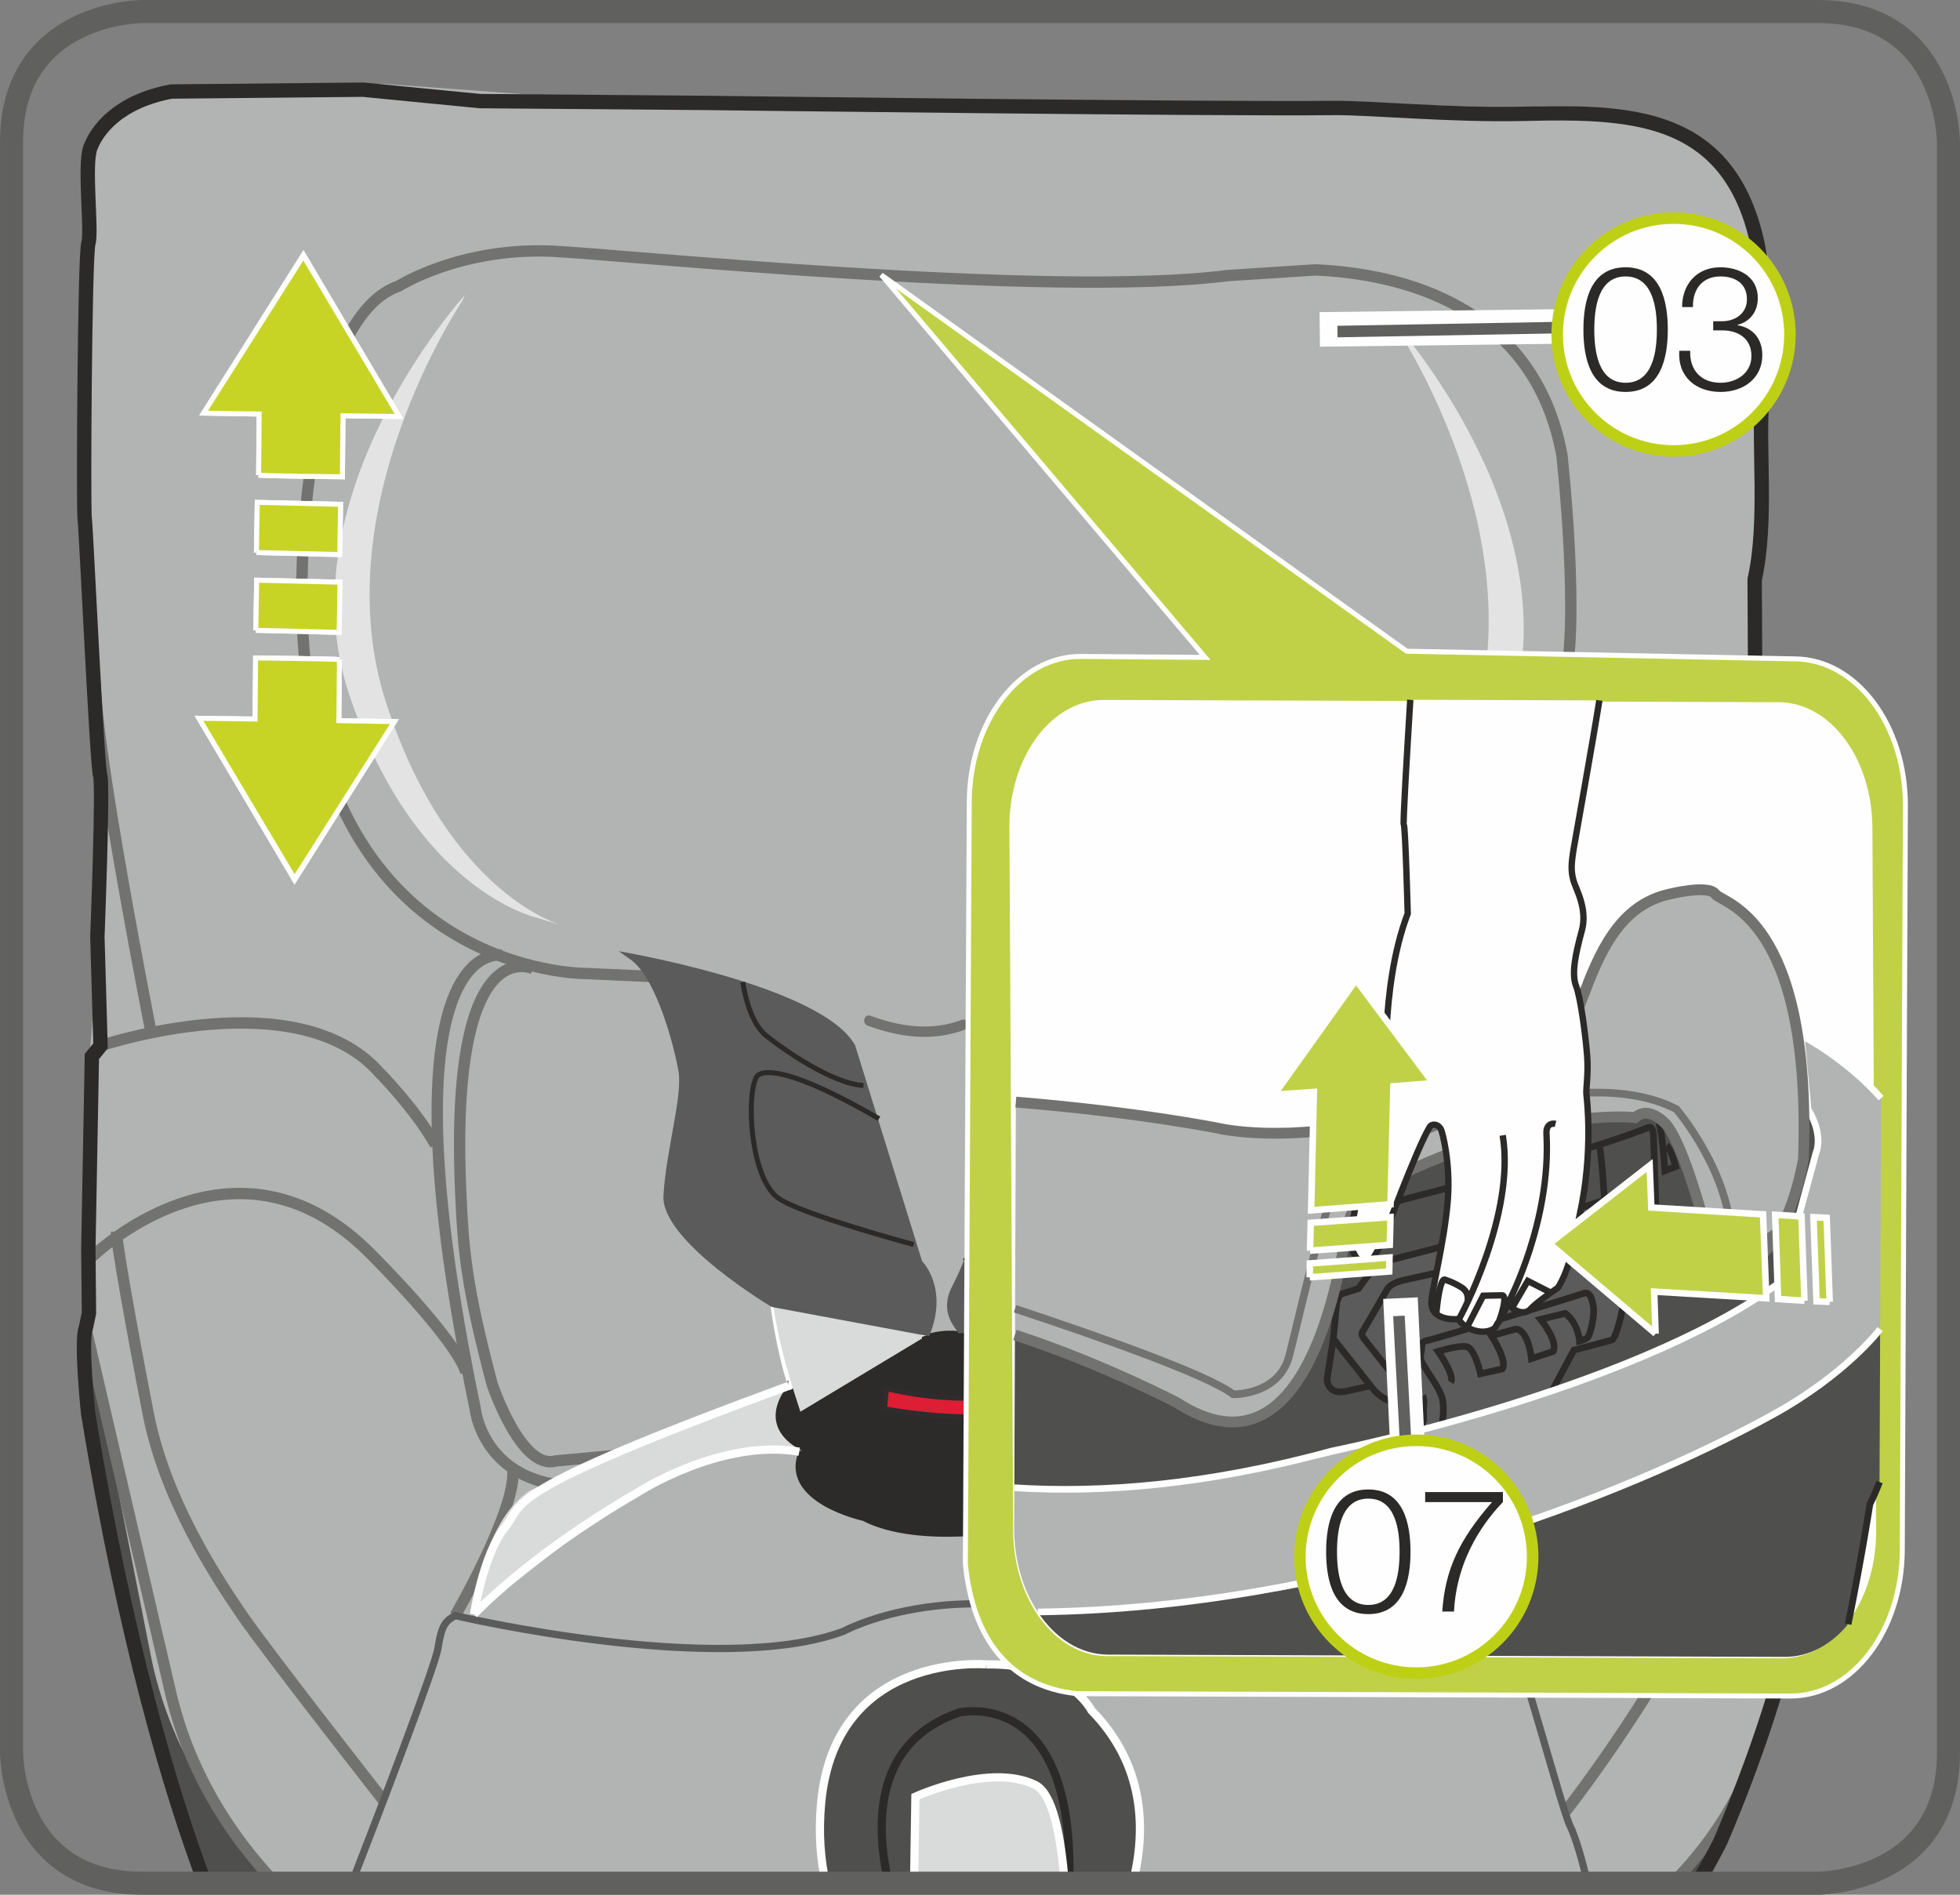
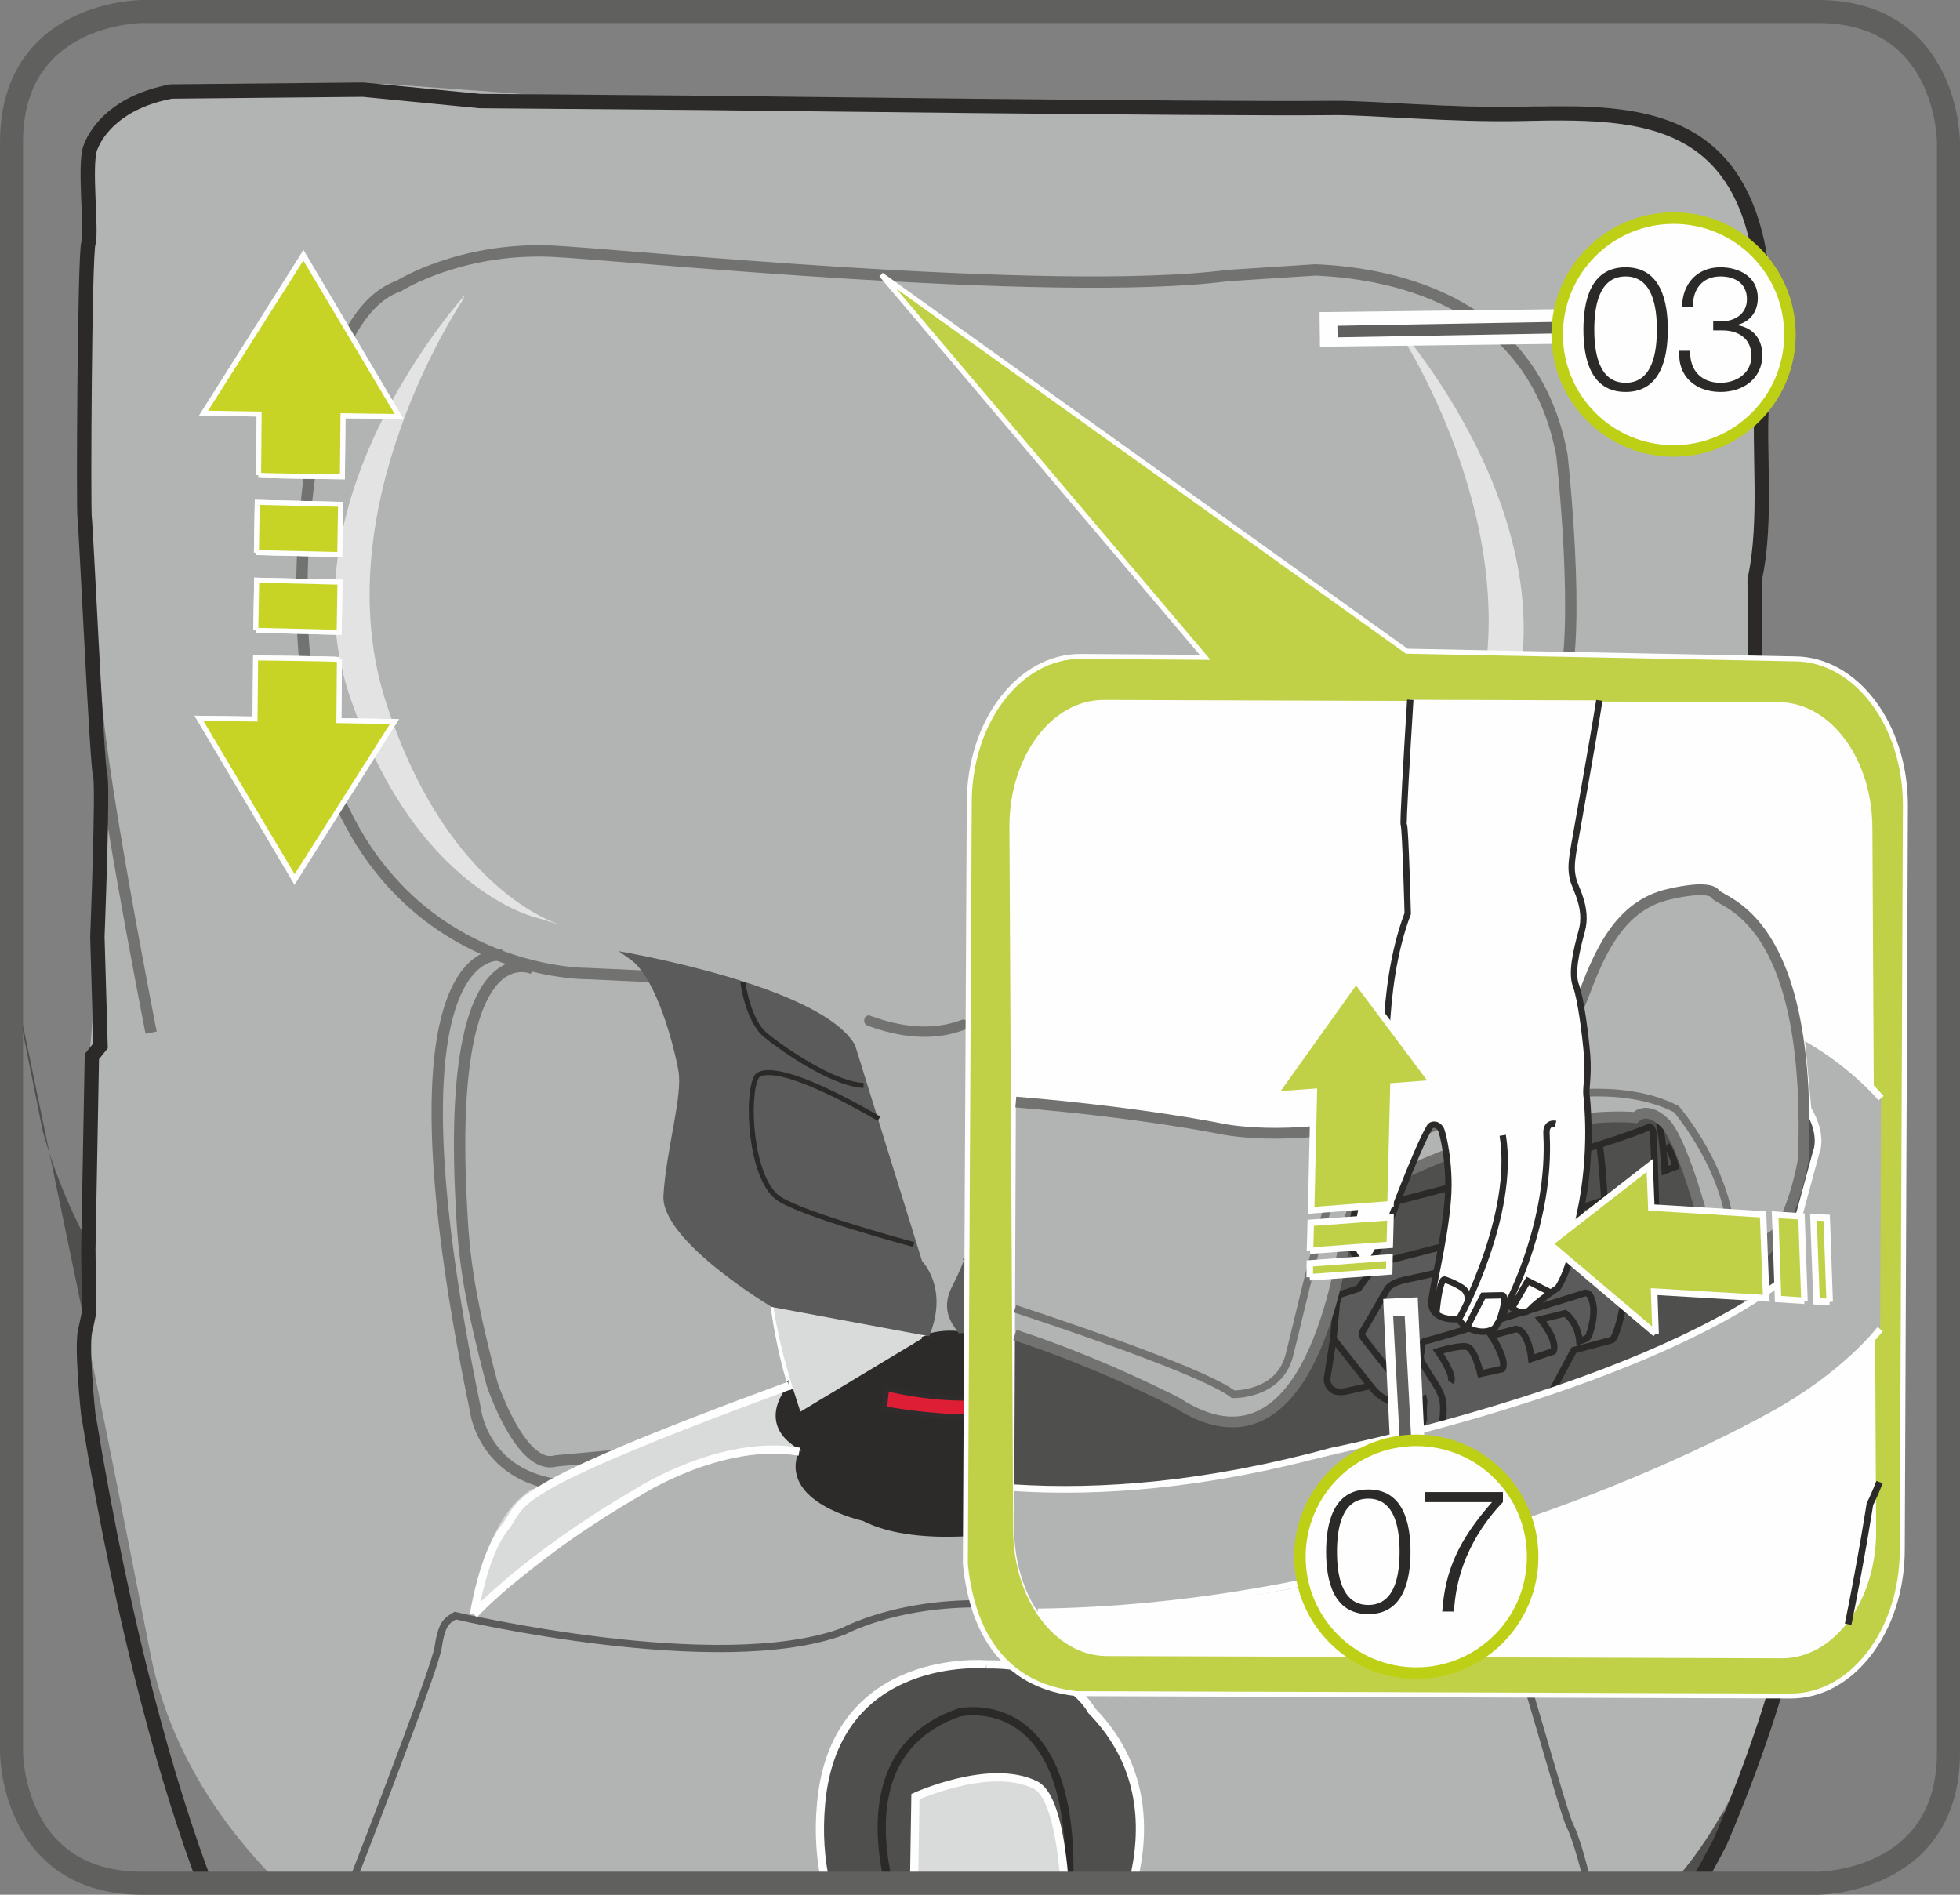
<svg xmlns="http://www.w3.org/2000/svg" xml:space="preserve" width="30mm" height="29mm" version="1.1" style="shape-rendering:geometricPrecision; text-rendering:geometricPrecision; image-rendering:optimizeQuality; fill-rule:evenodd; clip-rule:evenodd" viewBox="0 0 17998.44 17398.61">
  <rect x="0" y="0" width="17998.44" height="17398.61" fill="#808080" stroke="none" />
  <defs>
    <style type="text/css">
   
    .str3 {stroke:#5B5B5B;stroke-width:66.47;stroke-miterlimit:10}
    .str14 {stroke:#727271;stroke-width:99.05;stroke-miterlimit:10}
    .str12 {stroke:#727271;stroke-width:70.25;stroke-miterlimit:10}
    .str5 {stroke:#727271;stroke-width:100.97;stroke-miterlimit:10}
    .str4 {stroke:#2B2A29;stroke-width:131.87;stroke-miterlimit:10}
    .str18 {stroke:#FEFEFE;stroke-width:317.49;stroke-miterlimit:4}
    .str17 {stroke:#60605F;stroke-width:211.66;stroke-miterlimit:4}
    .str0 {stroke:#727271;stroke-width:104.33;stroke-miterlimit:10}
    .str15 {stroke:#2B2A29;stroke-width:58.44;stroke-miterlimit:10}
    .str16 {stroke:#FEFEFE;stroke-width:59.7;stroke-miterlimit:10}
    .str19 {stroke:#60605F;stroke-width:105.83;stroke-miterlimit:4}
    .str20 {stroke:#BED015;stroke-width:105.83;stroke-miterlimit:2.613}
    .str1 {stroke:#FEFEFE;stroke-width:75.35;stroke-miterlimit:10}
    .str2 {stroke:#2B2A29;stroke-width:75.35;stroke-miterlimit:10}
    .str10 {stroke:#FEFEFE;stroke-width:45.72;stroke-miterlimit:10}
    .str9 {stroke:#FEFEFE;stroke-width:45.72;stroke-miterlimit:4}
    .str8 {stroke:#2B2A29;stroke-width:45.72;stroke-miterlimit:10}
    .str7 {stroke:#2F2C2D;stroke-width:45.72;stroke-miterlimit:10}
    .str6 {stroke:#2C2B2A;stroke-width:45.72;stroke-miterlimit:10}
    .str13 {stroke:#FEFEFE;stroke-width:61.19;stroke-miterlimit:4}
    .str11 {stroke:#2B2A29;stroke-width:61.19;stroke-miterlimit:4}
    .fil10 {fill:none}
    .fil3 {fill:none;fill-rule:nonzero}
    .fil9 {fill:#C7D426}
    .fil13 {fill:#C0D147}
    .fil12 {fill:#FEFEFE;fill-rule:nonzero}
    .fil5 {fill:#E3E3E3;fill-rule:nonzero}
    .fil0 {fill:#D9DADA;fill-rule:nonzero}
    .fil2 {fill:#B2B3B3;fill-rule:nonzero}
    .fil4 {fill:#727271;fill-rule:nonzero}
    .fil8 {fill:#5B5B5B;fill-rule:nonzero}
    .fil1 {fill:#4F4F4E;fill-rule:nonzero}
    .fil14 {fill:#2B2A29;fill-rule:nonzero}
    .fil7 {fill:#DD1E35;fill-rule:nonzero}
    .fil11 {fill:#C0D147;fill-rule:nonzero}
    .fil6 {fill:#2C2B2A;fill-rule:nonzero}
   
  </style>
  </defs>
  <g id="Слой_x0020_1">
    <path class="fil0" d="M8416.1 17292.72c-21,-413.79 -30.78,-752.22 -9.96,-794.57 57.6,-116.81 1086.81,-387.27 1250.42,106.49 47.82,144.59 77.87,399.63 96.41,688.08l-1336.87 0z" />
-     <path class="fil1" d="M787.73 12195.96c0,0 -23.7,448.64 61.19,1042.95 146.87,1026.93 493.34,2596.94 947.32,3818.62l95.03 235.18 685.86 0c-501.92,-508.1 -928.12,-1168.7 -1175.84,-2042.47l-613.57 -3054.29zm14865.38 5096.76c92.27,-174.65 135.83,-297.88 119.39,-333.63l197.86 -459.68c0,0 -273.46,348.69 -1084.35,793.31l767.1 0z" />
+     <path class="fil1" d="M787.73 12195.96l95.03 235.18 685.86 0c-501.92,-508.1 -928.12,-1168.7 -1175.84,-2042.47l-613.57 -3054.29zm14865.38 5096.76c92.27,-174.65 135.83,-297.88 119.39,-333.63l197.86 -459.68c0,0 -273.46,348.69 -1084.35,793.31l767.1 0z" />
    <path class="fil2" d="M2561.01 17292.72c-554.83,-553.99 -1013.2,-1260.67 -1177.4,-2095.87 -530.42,-2696.66 -613.57,-3054.35 -613.57,-3054.35l30.9 -1135.47 24.96 -1358.59 60.95 -737.16 19.92 -1347.79 -151.97 -3309.74 15.42 -2311.85c0,0 -185.8,-877.73 785.27,-1154.54l1993.69 -15.66 1474.56 108.53 2032.69 18.66 3100 31.98 2436.94 18.78 1370.65 42.36c0,0 2500.23,-380.55 2316.71,2202.24l-184.12 2443.66 -14.16 2200.56 -99.71 1863.98 5.7 1468.62c0,0 603.43,427.76 634.33,1417.86 0,0 172.55,3101.2 -1264.39,4703.79l-12797.35 0z" />
-     <path class="fil3 str0" d="M15359.08 17292.72c284.38,-289.6 525.56,-623.65 688.5,-1007.2m-13518.01 1007.2c-437.18,-461.96 -796.67,-1039.53 -964.48,-1755.75l-777.42 -3341.12m15215.87 -878.75c1332.55,1576.79 -1632.22,5322.52 -1632.22,5322.52m1634.98 -5415.21c0,0 -763.86,-211.06 -1588.01,49.32 -791.57,249.7 -1321.51,1515.17 -1321.51,1515.17m-9575.44 3743.45c0,0 -1070.73,-1365.79 -1309.03,-1715.62 -238.12,-350.07 -698.04,-1052.31 -851.09,-1835.01 -153.23,-782.87 -297.34,-1600.49 -290.98,-1668.64m-258.04 257.98c0,0 1335.97,-1352.83 2614.52,-34.26 0,0 759.18,759.18 852.53,1065.63m-99.05 2232.89c0,0 561.49,-967 529.76,-1340.59m-3786.82 -3891.82c0,0 1810.89,-609.55 2563.47,249.58 0,0 313.05,312.39 512.84,658.63" />
    <path class="fil3 str0" d="M13376.31 9645.46c0,0 430.94,-174.65 827.15,-110.09 396.03,64.79 1727.68,96.53 1796.91,220.36m-393.45 -95.87c0,0 515.78,-2610.92 511.94,-3213.93" />
    <path class="fil1" d="M9057.45 15283.55c0,0 -1387.14,-124.67 -1517.09,1272.43 -25.68,276.16 -5.88,521.18 42.36,736.74l2819.77 0c123.35,-489.68 110.87,-1085.61 -379.23,-1586.09 0,0 -219.7,-436.22 -965.8,-423.08z" />
    <path class="fil3 str1" d="M9057.45 15283.55c0,0 -1387.14,-124.67 -1517.09,1272.43 -25.68,276.16 -5.88,521.18 42.36,736.74m2819.77 0c123.35,-489.68 110.87,-1085.61 -379.23,-1586.09 0,0 -219.7,-436.22 -965.8,-423.08" />
    <path class="fil3 str2" d="M8159.68 17292.72c-132.59,-576.91 -114.53,-1304.53 647.83,-1567.31 0,0 1066.11,-253 1010.74,1567.31" />
    <path class="fil0" d="M8393.84 17292.72l12.36 -794.63c0,0 682.56,-312.81 1099.95,-107.93 159.47,78.23 236.44,460.28 270.7,902.56l-1383 0z" />
    <path class="fil3 str1" d="M8393.84 17292.72l12.36 -794.63c0,0 682.56,-312.81 1099.95,-107.93 159.47,78.23 236.44,460.28 270.7,902.56" />
    <path class="fil3 str3" d="M3229.83 17292.72c244.78,-631.45 768.12,-1993.87 793.55,-2164.68 33,-223.48 79.79,-247.42 156.83,-292.72 0,0 2421.46,570.79 3565.44,144.11 0,0 1100.13,-604.45 2712.49,56.1 0,0 1879.46,98.87 2678.6,-165.71 0,0 577.21,-180.1 694.26,37.02 117.23,217.36 514.28,1718.62 586.03,1858.71 47.52,92.57 116.93,329.19 161.09,527.18" />
    <path class="fil3 str0" d="M5970.76 8966.13l-586.09 -26.64c0,0 -2530.65,26.64 -2610.68,-3303.2 -27.06,-1134.69 193.9,-2772.01 888.11,-3010.07 0,0 559.15,-355.77 1403.04,-319.83 577.57,24.78 4573.3,434.54 6208.28,224.14l805.55 -52.08c792.83,34.5 2011.09,326.61 2264.21,1702.54 0,0 177.35,1601.99 8.88,2148.42 0,0 -21.18,1303.15 -922.36,2370.28 0,0 -932.56,732.72 -2450.92,652.75m-9591.1 129.71c0,0 -515.78,-2610.92 -511.94,-3213.87" />
    <path class="fil3 str4" d="M1881.98 17292.72c-317.13,-844.07 -728.88,-2222.75 -1072.29,-4310.82 0,0 -70.01,-661.14 -21.96,-786.05l29.16 -138.65 -5.7 -587.11 32.4 -1768.29 79.55 -98.87 -28.98 -1000.42c0,0 54.6,-1402.2 25.62,-1481.76 -28.98,-79.61 -129.95,-2281.19 -142.43,-2363.08 -12.48,-82.13 0.18,-2418.52 34.26,-2524.53 34.32,-105.83 -41.88,-715.62 17.58,-875.81 59.46,-160.43 254.2,-425.24 743.94,-516.86l1760.91 -16.92 1073.91 104.75 2089.21 16.92c0,0 4673.85,59.04 5746.68,46.38 328.47,-3.84 1086.63,68.99 1738.06,53.76 1277.71,-30.06 2440.78,0.6 2199.48,2636.72 -37.5,409.95 50.82,1106.91 -68.57,1639.6 0,0 6.78,1695.1 14.4,1744.41 7.38,49.14 -91.25,2482.65 -109.01,2586.14l-17.76 103.49 39.96 262.48 -36.78 1298.89c0,0 641.05,237.88 588.13,1102.47 0,0 493.16,1469.88 -792.59,4487.81 0,0 -76.31,154.01 -210.46,385.35" />
    <path class="fil4" d="M7967.82 9418.32c288.28,106.07 595.15,148.19 888.29,37.92 56.34,-21.18 31.98,-112.37 -25.14,-91.01 -278.98,104.75 -564.49,62.63 -838.13,-37.92 -56.94,-20.94 -81.71,70.31 -25.02,91.01z" />
    <path class="fil5" d="M5174.75 8502.13c0,0 -1050.81,-266.68 -1629.04,-2048.11 -582.91,-1794.15 700.98,-3693.89 700.98,-3693.89 9.54,-20.76 11.4,-28.14 22.62,-51.24 0,0 -1667.74,1833.93 -1066.47,3656.64 598.33,1810.89 1721.98,2060.23 1721.98,2060.23l249.94 76.37z" />
    <path class="fil5" d="M11889.63 8741.93c0,0 1050.87,-266.68 1629.1,-2048.17 582.85,-1794.15 -700.98,-3693.89 -700.98,-3693.89 -9.78,-20.76 -11.46,-28.14 -22.68,-51.24 0,0 1667.8,1833.93 1066.29,3656.7 -598.33,1810.83 -1721.74,2060.17 -1721.74,2060.17l-250 76.43z" />
    <path class="fil3 str0" d="M4603.3 8770.85c0,0 -1145.42,-204.28 -239.8,4164.61 0,0 88.91,892.31 1314.13,679.14m-781.19 -4719.57c0,0 -770.82,-373.53 -666.06,2042.41 23.1,534.86 48.9,865.67 288.52,1771.53 0,0 266.44,799.19 586.03,705.84l586.09 -53.34" />
    <path class="fil3 str5" d="M12814.69 9023.85c0,0 1145.42,-191.14 239.8,3897.7 0,0 -88.91,835.19 -1314.37,635.83m781.43 -4417.13c0,0 770.82,-349.89 666.06,1911.38 -23.28,500.54 -48.9,810.23 -288.52,1657.84 0,0 -266.44,748.02 -586.03,660.78l-586.03 -49.92" />
    <path class="fil3 str0" d="M13589.53 14755.65c0,0 -746.7,-1073.67 -714.96,-1447.26" />
    <path class="fil6" d="M7286.33 12744.68c0,0 -524.9,337.35 76.19,576.07 0,0 80.81,-462.86 831.77,-578.83 0,0 37.02,-323.01 522.98,-320.43 0,0 430.52,-23.28 616.15,354.09 0,0 110.87,-48.3 208.42,56.1 97.61,104.33 395.61,332.91 395.61,332.91l138.65 288.46 261.16 -178.43 -160.43 -325.95 -41.7 189.64 -687.42 -511.94c0,0 -597.49,-761.76 -1287.25,-140.57l-810.65 477.08 -63.47 -218.2z" />
    <path class="fil3 str6" d="M7286.33 12744.68c0,0 -524.9,337.35 76.19,576.07 0,0 80.81,-462.86 831.77,-578.83 0,0 37.02,-323.01 522.98,-320.43 0,0 430.52,-23.28 616.15,354.09 0,0 110.87,-48.3 208.42,56.1 97.61,104.33 395.61,332.91 395.61,332.91l138.65 288.46 261.16 -178.43 -160.43 -325.95 -41.7 189.64 -687.42 -511.94c0,0 -597.49,-761.76 -1287.25,-140.57l-810.65 477.08 -63.47 -218.2" />
    <path class="fil3 str1" d="M7286.33 12744.68c-41.7,-61.61 -229,-781.85 -200.44,-1262.95l56.1 -91.19 1279.81 442.1c0,0 95.03,267.76 44.88,458.48" />
    <path class="fil6" d="M7362.47 13320.75c0,0 -350.49,-89.33 -300.75,-244.9 49.98,-155.75 152.63,-321.69 152.63,-321.69 0,0 -1.26,53.76 48.9,68.39 49.92,14.34 86.75,140.51 86.75,140.51l991.78 -611.23c0,0 462.02,-280.48 957.94,126.77l789.47 625.63 70.85 -78.53 88.67 57.36 94.61 236.62c0,0 -80.21,16.98 -138.41,45.54 -58.38,28.56 -128.69,87.83 -128.69,87.83 0,0 87.65,326.37 -212.68,546.01l-500.36 28.38c0,0 -918.52,183.1 -1432.62,-84.23 0,0 -769.98,-165.95 -568.09,-622.45z" />
    <path class="fil3 str6" d="M7362.47 13320.75c0,0 -350.49,-89.33 -300.75,-244.9 49.98,-155.75 152.63,-321.69 152.63,-321.69 0,0 -1.26,53.76 48.9,68.39 49.92,14.34 86.75,140.51 86.75,140.51l991.78 -611.23c0,0 462.02,-280.48 957.94,126.77l789.47 625.63 70.85 -78.53 88.67 57.36 94.61 236.62c0,0 -80.21,16.98 -138.41,45.54 -58.38,28.56 -128.69,87.83 -128.69,87.83 0,0 87.65,326.37 -212.68,546.01l-500.36 28.38c0,0 -918.52,183.1 -1432.62,-84.23 0,0 -769.98,-165.95 -568.09,-622.45" />
    <path class="fil0" d="M7349.87 12963c-25.38,-87.41 -417.81,-1172.78 -207.82,-1572.35l1279.63 441.92 44.88 458.6 -1116.69 671.82z" />
    <path class="fil0" d="M8891.02 12215.58l35.16 -240.4c0,0 336.09,-295.48 1394.76,-242.8l-108.59 1075.65 977.2 238.72c0,0 2362,800.63 2612.18,1554.53l-599.23 -12.06 -1330.21 -546.25 -1420.56 -463.7 -256.12 -511.34 -106.67 36.36 -641.29 -477.86c0,0 -106.01,-218.86 -556.63,-410.85z" />
    <path class="fil7" d="M9372.72 12765.98c-514.52,172.49 -1231.4,-15.06 -1231.4,-15.06l-19.68 184.78c0,0 875.15,168.65 1289.59,-3.18l-38.52 -166.55z" />
    <path class="fil3 str7" d="M9372.72 12765.98c-514.52,172.49 -1231.4,-15.06 -1231.4,-15.06l-19.68 184.78c0,0 875.15,168.65 1289.59,-3.18l-38.52 -166.55" />
-     <path class="fil3 str1" d="M8891.02 12215.58c0,0 -14.82,-175.01 35.16,-240.4 50.16,-65.21 399.15,-211.66 1207.22,-243.22l187.54 0.42c0,0 -36.18,942.52 -143.93,1216.4 0,0 206.32,639.55 327.21,669.84 2032.69,508.82 2617.88,995.62 2617.88,995.62l679.62 -12.96c-268.42,-974.86 -3589.38,-1793.25 -3589.38,-1793.25" />
    <path class="fil8" d="M7086.19 12001.34c0,0 -1016.98,-604.87 -993.88,-1020.99 23.04,-416.07 178.37,-916.66 137.75,-1145.84 -40.44,-229 -197.26,-833.51 -428.36,-1015.06l-119.39 -84.71c0,0 1862.54,311.97 2169.84,863.15l615.67 1983.97c0,0 248.5,246.16 64.37,688.68l-1446 -269.2z" />
    <path class="fil8" d="M8801.99 12243.06c-29.82,-56.94 -181.78,-193.24 -57.36,-433.04 124.67,-239.8 184.96,-459.68 191.56,-494.18 6.72,-34.32 57.78,-1358.59 70.25,-1505.27 12.9,-146.87 -91.43,-121.91 78.29,-300.51 169.55,-178.85 865.67,-572.29 1987.57,-614.65 0,0 -155.33,260.56 -126.53,647.65 28.8,386.91 114.47,1034.31 137.75,1209.8 23.1,175.67 145.43,594.91 86.15,736.5 -59.46,142.07 -280.42,471.98 -831.11,690.66l-1536.59 63.05z" />
    <path class="fil3 str8" d="M8995.35 10370.92c21.42,-27.72 824.39,-437.9 1283.05,-197.02 0,0 360.63,800.87 -16.08,1185.44 0,0 -109.67,70.49 -741.24,42.12 0,0 -547.33,13.14 -660.3,176.93m-470.12 -150.29c0,0 -1059.93,-283.36 -1251.68,-431.96 -247.18,-191.08 -287.2,-922.12 -194.68,-1101.81 0,0 64.73,-237.46 1127.43,378.39" />
    <path class="fil0" d="M4351.92 14824.52c0,0 54.18,-827.51 514.34,-1139.91l2348.02 -930.4c0,0 -283.84,338.85 148.13,566.59 0,0 -1197.08,-27.3 -1909.7,645.31l-1100.79 858.41z" />
    <path class="fil3 str1" d="M7339.43 13330.23c-719.58,-122.51 -1483.62,373.77 -1483.62,373.77 -1011.1,586.09 -1503.77,1120.47 -1503.77,1120.47m0 0c0,0 86.33,-553.63 281.5,-794.27 195.34,-240.46 -87.41,-312.63 2611.52,-1305.67" />
    <path class="fil3 str8" d="M9011.01 10029.84c0,0 648.67,-150.29 860.15,-281.26 211.42,-131.21 475.76,-411.69 505.58,-778.44m-3555.9 47.82c0,0 45.72,353.01 208.9,486.8 163.43,133.55 618.43,449.12 899.75,462.44" />
    <path class="fil9" d="M3116.74 6056.44l-4.92 561.07 510.08 8.7 -916.84 1455.06 -878.33 -1485.54 515.36 6.96 5.1 -561.07c0,0 733.74,7.86 769.56,14.82z" />
    <path class="fil10 str9" d="M3116.74 6056.44l-4.92 561.07 510.08 8.7 -916.84 1455.06 -878.33 -1485.54 515.36 6.96 5.1 -561.07c0,0 733.74,7.86 769.56,14.82" />
    <path class="fil9" d="M3116.74 6056.44l-4.92 561.07 510.08 8.7 -916.84 1444.92 -878.33 -1475.4 515.36 6.96 5.1 -561.07c0,0 733.74,7.86 769.56,14.82z" />
    <path class="fil10 str10" d="M3116.74 6056.44l-4.92 561.07 510.08 8.7 -916.84 1444.92 -878.33 -1475.4 515.36 6.96 5.1 -561.07c0,0 733.74,7.86 769.56,14.82" />
    <path class="fil9" d="M2374.84 4362.9l4.86 -560.83 -510.26 -8.7 916.84 -1454.64 878.57 1485.78 -515.36 -7.2 -5.28 560.83c0,0 -733.56,-7.8 -769.38,-15.24z" />
    <path class="fil10 str9" d="M2374.84 4362.9l4.86 -560.83 -510.26 -8.7 916.84 -1454.64 878.57 1485.78 -515.36 -7.2 -5.28 560.83c0,0 -733.56,-7.8 -769.38,-15.24" />
    <path class="fil9" d="M2374.84 4362.9l4.86 -560.83 -510.26 -8.7 916.66 -1444.5 878.75 1475.64 -515.36 -7.2 -5.28 560.83c0,0 -733.56,-7.8 -769.38,-15.24z" />
    <path class="fil10 str10" d="M2374.84 4362.9l4.86 -560.83 -510.26 -8.7 916.66 -1444.5 878.75 1475.64 -515.36 -7.2 -5.28 560.83c0,0 -733.56,-7.8 -769.38,-15.24" />
-     <polygon class="fil9" points="2349.04,5787.96 3114.4,5806.62 3121.78,5346.03 2356.9,5327.44 " />
    <polyline class="fil10 str9" points="2349.04,5787.96 3114.4,5806.62 3121.78,5346.03 2356.9,5327.44 2349.04,5787.96 " />
    <polygon class="fil9" points="2349.04,5787.96 3114.4,5806.62 3121.78,5346.03 2356.9,5327.44 " />
    <polyline class="fil10 str10" points="2349.04,5787.96 3114.4,5806.62 3121.78,5346.03 2356.9,5327.44 2349.04,5787.96 " />
    <polygon class="fil9" points="2354.56,5073.9 3119.86,5092.32 3127.3,4631.13 2362.42,4612.96 " />
    <polyline class="fil10 str9" points="2354.56,5073.9 3119.86,5092.32 3127.3,4631.13 2362.42,4612.96 2354.56,5073.9 " />
    <polygon class="fil9" points="2354.56,5073.9 3119.86,5092.32 3127.3,4631.13 2362.42,4612.96 " />
    <polyline class="fil10 str10" points="2354.56,5073.9 3119.86,5092.32 3127.3,4631.13 2362.42,4612.96 2354.56,5073.9 " />
    <path class="fil11" d="M8864.74 14361.42c71.15,711.78 423.92,1127.67 1023.57,1190.72l6554.75 21.84c564.91,1.44 1023.75,-598.75 1025.43,-1342.93l28.56 -6833.31c1.5,-742.02 -453.32,-1346.11 -1017.82,-1347.55l-3561.18 -70.31 -4825.16 -3455.59 2973.41 3511.93 -1141.4 -8.46c-565.75,-2.34 -1022.49,599.17 -1024.35,1340.77l-35.82 6992.9z" />
    <path class="fil3 str9" d="M8864.74 14361.42c71.15,711.78 423.92,1127.67 1023.57,1190.72l6554.75 21.84c564.91,1.44 1023.75,-598.75 1025.43,-1342.93l28.56 -6833.31c1.5,-742.02 -453.32,-1346.11 -1017.82,-1347.55l-3561.18 -70.31 -4825.16 -3455.59 2973.41 3511.93 -1141.4 -8.46c-565.75,-2.34 -1022.49,599.17 -1024.35,1340.77l-35.82 6992.9" />
    <path class="fil12" d="M9303.78 14043.81c-1.5,639.79 382.83,1160.9 858.65,1163.24l6200.24 20.7c475.34,1.26 863.93,-518.3 865.67,-1158.98l-34.32 -6457.38c1.08,-641.11 -382.89,-1160.9 -859.49,-1163.48l-6199.64 -20.52c-475.58,-1.26 -864.17,516.86 -865.61,1157.96l34.5 6458.46z" />
    <path class="fil1" d="M9320.04 12256.2c65.21,21.24 130.31,43.98 194.98,68.39 932.32,352.17 1627.18,738.48 1661.26,732.72 34.26,-5.46 496.34,86.81 723,-353.67 226.48,-440.42 344.55,-831.11 344.55,-831.11 0,0 138.65,-669.48 170.15,-735.06 31.8,-65.81 207.64,-254.02 364.47,-312.21 156.83,-57.96 1395.18,-629.41 2236.49,-562.99 0,0 150.95,-101.75 248.68,27.78 98.03,129.71 453.38,1204.04 453.38,1204.04 0,0 35.34,150.29 76.19,155.15 41.04,4.86 325.95,-33.84 376.71,-102.41 50.82,-68.57 181.84,-241.12 181.84,-241.12l123.77 -318.69 90.59 -637.09 36.84 -165.11 85.91 219.7c0,0 -96.05,488.9 -99.23,501.38 -3.42,12.3 -270.52,887.45 -270.52,887.45 0,0 -1287.85,1124.31 -5229.16,1777.05 0,0 -798.83,136.73 -1775.49,85.73l5.58 -1399.92z" />
    <path class="fil8" d="M12301.73 11887.77l173.51 -55.44 199.84 -238.3 2366.2 -688.08 178.85 162.77 -226.06 386.43 -143.87 837.53 -397.95 105.41 -199.54 373.11 -1011.52 307.71 -203.8 54.42 45.96 -119.39 -13.98 -162.71c0,0 -336.09,216.28 -655.27,-343.11l-170.21 -215.44 57.84 -404.91z" />
-     <path class="fil1" d="M9528.95 14801.07c152.99,-1.5 309.33,-5.82 469.94,-13.92 0,0 4139.18,-253.36 7007.06,-2311.43 0,0 125.87,-114.53 259.3,-268.48l-5.7 1418.88c-27.36,72.47 -56.82,135.77 -88.55,186.58 0,0 -83.03,493.46 -207.82,1111.65 -153.17,181 -353.97,290.8 -573.31,290.2l-6216.14 -20.94 0 0c-256.9,-1.14 -487.22,-152.93 -644.77,-392.55z" />
    <path class="fil2" d="M9328.5 10134.9l585.79 41.04 1561.73 222.4c0,0 402.57,109.25 1382.28,-150.65 979.72,-259.72 1368.55,-440.66 1368.55,-440.66 0,0 499.7,-1126.41 591.55,-1239.62 91.61,-113.27 605.29,-647.65 1158.14,-208.48 0,0 657.55,716.22 589.45,1931.06 -67.97,1215.08 -480.92,1304.17 -480.92,1304.17 0,0 -227.5,160.25 -291.82,55.08 -64.13,-105.23 -280.9,-1410 -692.52,-1426.14l-85.73 39.42c0,0 -1699.78,19.02 -2600.96,874.91 0,0 -154.73,1541.87 -938.02,1919.9 0,0 -404.07,79.79 -867.11,-275.98 -282.22,-216.58 -871.55,-413.79 -1288.81,-534.92l8.4 -2111.52zm-14.04 3520.81c1003.72,58.38 2612.12,-63.65 5012.88,-910.18 0,0 1802.43,-707.94 1991.83,-952.18l374.01 -1281.31c0,0 15.84,-116.63 -37.08,-222.04 -53.1,-105.17 -116.15,-782.03 -116.15,-782.03 0,0 409.89,198.7 733.86,582.19l-8.52 2104.14c-389.55,472.46 -1161.44,1050.75 -2685.02,1574.81 0,0 -2206.44,1046.25 -5052.24,1030.59 -134.51,-205.12 -215.8,-474.44 -215.08,-768.9l1.5 -375.09z" />
    <path class="fil3 str11" d="M17259.6 13609.39c-27.12,70.13 -56.58,138.17 -88.61,203.2 0,0 -73.43,479.18 -199.66,1102.17" />
    <path class="fil3 str12" d="M9321 12017.66c806.27,266.98 1777.71,610.57 2002.69,785.33 0,0 420.5,11.22 515.36,-354.93 94.61,-366.15 325.95,-1431.18 473.24,-1642 147.11,-210.76 2092.81,-1131.69 3081.4,-621.37 0,0 507.98,587.95 504.8,1233.26 0,0 487.82,83.39 577.15,-430.88" />
    <path class="fil3 str11" d="M12414.05 11137.35c2.76,-6.54 2001.55,-492.26 2727.13,-786.23 0,0 36.78,-16.5 42.12,72.17 5.28,88.67 36.78,1092.75 36.78,1092.75 0,0 -57.78,377.37 -289.3,443.78m-246.34 -1447.86c20.28,38.94 51.84,537.38 51.84,537.38m-1698.94 2084.11c0,0 37.26,-86.33 37.26,-102.89 0,-16.68 -5.04,-94.37 0,-127.61 5.28,-33.24 0,-55.44 0,-55.44 0,0 -289.12,149.63 -488.9,-122.15l-341.79 -432.56 31.5 -332.97 26.28 -72.17 173.57 -55.44c0,0 152.39,-221.14 199.78,-238.12 47.4,-16.92 1766.85,-433.04 2366.2,-688.26 0,0 268.18,116.39 84.23,349.41l-131.39 199.84c0,0 -99.89,765.54 -189.46,848.69l-352.35 94.37 -199.42 372.93m934.06 -1702.3c-222.28,223.96 -2101.68,647.05 -2269.97,680.28 -168.23,33.24 -184.12,99.89 -184.12,99.89l-215.44 371.67c0,0 -26.28,22.2 0,60.95 26.22,38.94 435.32,537.98 425.84,571.45m298 226c0,0 29.82,-153.83 0,-248.26 -29.88,-94.19 -113.87,-199.78 -140.33,-249.52 -26.28,-49.98 -68.39,-88.91 -52.5,-149.87 15.84,-60.95 -10.38,-110.87 57.78,-122.09 68.33,-11.04 1393.5,-415.89 1435.62,-432.62 42.12,-16.74 73.67,16.74 89.33,116.39 15.84,99.89 -31.56,260.74 -47.22,283 -15.9,22.2 -78.95,38.94 -78.95,38.94 0,0 -10.14,-162.95 -131.45,-255.28l-226 55.5c0,0 162.95,199.78 115.55,293.98l-199.78 66.65c0,0 -26.28,-260.74 -142.07,-271.78l-226 60.95c0,0 152.57,233.02 99.89,305.01l-199.78 44.46c0,0 -52.74,-238.54 -131.45,-249.58 -78.95,-11.16 -257.8,44.28 -257.8,44.28 0,0 157.91,221.8 115.79,282.94m-1077.93 -399.33l-58.02 371.61c0,0 0,160.85 199.78,105.41l200.02 -44.46m2634.38 -2435.2c37.68,-5.34 68.39,460.34 68.39,460.34l99.89 -38.76c0,0 -45.72,-166.13 -84.05,-191.56" />
    <path class="fil3 str13" d="M16539.96 9507.95c19.8,7.02 419.97,219.1 733.86,575.83m-8.58 2120.76c-12.6,16.62 -324.63,422.12 -988.18,787.13 -1371.01,754.62 -4005.09,1778.25 -6747.52,1810.29m-215.08 -1140.5c790.49,50.22 1761.33,-21.72 2913.6,-336.87 0,0 2723.89,-543.73 4091.12,-1531.07l210.22 -665.82 147.29 -543.55c0,0 73.67,-155.33 -73.67,-399.33l-63.05 -676.86" />
    <path class="fil3 str14" d="M9328.56 10119.9c1140.44,93.65 1868.9,242.26 1868.9,242.26 0,0 609.97,144.35 1556.51,-88.67 946.48,-233.02 1440.66,-355.17 1514.33,-521.48 28.8,-64.79 165.53,-329.79 262.84,-588.01 153.05,-404.43 333.81,-852.71 802.37,-954.28 0,0 354.51,-88.91 417.81,0 63.05,88.85 886.37,199.78 809.75,2429.92 0,0 -168.23,1109.49 -767.82,1009.6 -599.41,-99.95 -52.5,-55.08 -52.5,-55.08 0,0 -220.96,-973.54 -431.12,-1258.04 0,0 -157.91,-195.76 -294.64,-73.61 0,0 -946.48,-122.15 -2460.87,676.62 0,0 -136.67,88.67 -189.4,366.15 -52.5,277.48 -336.51,2363.26 -1556.45,1575.53 0,0 -679.86,-357.81 -1488.24,-622.51" />
    <path class="fil12" d="M14686.72 6431.52c-62.69,395.25 -214.9,1239.14 -235.3,1359.79 -25.38,150.23 -24.12,210.16 -3.6,289.54 20.34,79.37 133.55,260.74 78.11,464.36 -55.44,203.56 -97.55,392.79 -53.34,507.32 44.22,114.47 89.33,472.58 101.99,641.89 12.96,169.37 -11.82,298.66 -6.54,353.91 3.84,40.44 64.55,524.06 -59.04,1094.43 -45.3,209.74 -83.21,495.5 -203.8,683.22 0,0 -60.95,40.62 -125.09,88.67 -48.9,36.42 -99.71,77.03 -127.25,107.51 -63.89,70.25 -197.86,-6.54 -199.12,-66.47 -0.24,-8.04 -45.12,121.73 -90.83,181.6 -33.66,44.04 -21.12,56.7 -69.41,76.43 -122.75,50.34 -276.64,-39.42 -296.5,-101.81 0,0 -230.08,28.74 -252.1,-130.37 -12.24,-88.91 119.81,-559.63 150.71,-971.26 24.54,-325.95 -48.9,-616.15 -64.73,-642.19 -36,-58.8 -87.89,-42.3 -99.95,-22.86 -125.69,204.88 -422.24,1021.83 -460.34,1098.03 -45.48,90.83 -81.65,171.47 -167.39,143.51 -42.78,-14.16 -83.15,-81.65 -102.65,-172.49 -19.68,-90.59 169.13,-892.31 169.13,-892.31l166.79 -517.04c0,0 -74.09,-917.5 190.48,-1616.39 0,0 -21.18,-792.17 -36,-816.95 -8.64,-14.46 27.96,-636.37 59.52,-1145.84l1736.26 5.76z" />
    <path class="fil3 str15" d="M14686.72 6431.52c-62.69,395.25 -214.9,1239.14 -235.3,1359.79 -25.38,150.23 -24.12,210.16 -3.6,289.54 20.34,79.37 133.55,260.74 78.11,464.36 -55.44,203.56 -97.55,392.79 -53.34,507.32 44.22,114.47 89.33,472.58 101.99,641.89 12.96,169.37 -11.82,298.66 -6.54,353.91 3.84,40.44 64.55,524.06 -59.04,1094.43 -45.3,209.74 -83.21,495.5 -203.8,683.22 0,0 -60.95,40.62 -125.09,88.67 -48.9,36.42 -99.71,77.03 -127.25,107.51 -63.89,70.25 -197.86,-6.54 -199.12,-66.47 -0.24,-8.04 -45.12,121.73 -90.83,181.6 -33.66,44.04 -21.12,56.7 -69.41,76.43 -122.75,50.34 -276.64,-39.42 -296.5,-101.81 0,0 -230.08,28.74 -252.1,-130.37 -12.24,-88.91 119.81,-559.63 150.71,-971.26 24.54,-325.95 -48.9,-616.15 -64.73,-642.19 -36,-58.8 -87.89,-42.3 -99.95,-22.86 -125.69,204.88 -422.24,1021.83 -460.34,1098.03 -45.48,90.83 -81.65,171.47 -167.39,143.51 -42.78,-14.16 -83.15,-81.65 -102.65,-172.49 -19.68,-90.59 169.13,-892.31 169.13,-892.31l166.79 -517.04c0,0 -74.09,-917.5 190.48,-1616.39 0,0 -21.18,-792.17 -36,-816.95 -8.64,-14.46 27.96,-636.37 59.52,-1145.84m1333.99 3894.1c0,0 -89.51,-22.2 -83.21,91.43 44.46,807.23 -347.49,1544.39 -347.49,1544.39m-456.74 156.23c13.74,-15.24 521.06,-960.88 402.33,-1686.64m-1128.75 1018c0,0 -78.05,-357.45 -270.04,-28.98m1074.15 545.83c0,0 26.22,-87.59 -52.32,-137.57 -78.29,-49.92 -155.33,-72.35 -155.33,-72.35 0,0 -44.28,-32.64 -76.85,303.69m572.71 83.39c15.66,-32.82 85.97,-243.16 30.06,-242.98 -55.68,0.42 -173.09,3.84 -173.09,3.84l-148.37 289.12m769.98 -317.31l-211.9 -107.69 -133.55 228.58" />
    <polygon class="fil13" points="15203.09,12246.9 15190.01,11860.59 16219.23,11921.55 16190.01,11150.97 15163.98,11088.34 15148.74,10702.27 14227.81,11419.99 " />
    <polyline class="fil10 str16" points="15203.09,12246.9 15190.01,11860.59 16219.23,11921.55 16190.01,11150.97 15163.98,11088.34 15148.74,10702.27 14227.81,11419.99 15203.09,12246.9 " />
    <polygon class="fil13" points="16570.14,11944.34 16542.84,11169.93 16301.12,11154.87 16327.76,11928.69 " />
    <polyline class="fil10 str16" points="16570.14,11944.34 16542.84,11169.93 16301.12,11154.87 16327.76,11928.69 16570.14,11944.34 " />
    <polygon class="fil13" points="16801.72,11954.78 16774.42,11183.31 16652.93,11176.53 16681.07,11949.44 " />
    <polyline class="fil10 str16" points="16801.72,11954.78 16774.42,11183.31 16652.93,11176.53 16681.07,11949.44 16801.72,11954.78 " />
    <polygon class="fil13" points="11699.45,10052.82 12064.93,10026.78 12039.98,11113.83 12769.1,11058.58 12795.79,9974.71 13161.1,9946.39 12451.84,8998.17 " />
    <polyline class="fil10 str16" points="11699.45,10052.82 12064.93,10026.78 12039.98,11113.83 12769.1,11058.58 12795.79,9974.71 13161.1,9946.39 12451.84,8998.17 11699.45,10052.82 " />
    <polygon class="fil13" points="12029.54,11484.6 12762.26,11431.09 12768.86,11175.81 12036.56,11228.48 " />
    <polyline class="fil10 str16" points="12029.54,11484.6 12762.26,11431.09 12768.86,11175.81 12036.56,11228.48 12029.54,11484.6 " />
    <polygon class="fil13" points="12027.02,11729.14 12756.98,11675.57 12759.5,11547.3 12028.28,11601.71 " />
    <polyline class="fil10 str16" points="12027.02,11729.14 12756.98,11675.57 12759.5,11547.3 12028.28,11601.71 12027.02,11729.14 " />
    <path class="fil10 str17" d="M1305.67 105.83c0,0 -1199.84,0 -1199.84,1199.84l0 14787.09c0,0 0,1200.02 1199.84,1200.02l15387.1 0c0,0 1199.84,0 1199.84,-1200.02l0 -14787.09c0,0 0,-1199.84 -1199.84,-1199.84l-15387.1 0z" />
    <line class="fil10 str18" x1="12119.17" y1="3024.77" x2="14669.14" y2="2993.45" />
    <line class="fil10 str19" x1="12281.88" y1="3044.51" x2="14631.82" y2="3002.39" />
    <path class="fil12" d="M16436.83 3071.74c0,590.29 -477.92,1069.05 -1068.45,1069.05 -590.29,0 -1069.05,-478.76 -1069.05,-1069.05 0,-589.87 478.76,-1069.05 1069.05,-1069.05 590.53,0 1068.45,479.18 1068.45,1069.05z" />
    <path class="fil3 str20" d="M16436.83 3071.74c0,590.29 -477.92,1069.05 -1068.45,1069.05 -590.29,0 -1069.05,-478.76 -1069.05,-1069.05 0,-589.87 478.76,-1069.05 1069.05,-1069.05 590.53,0 1068.45,479.18 1068.45,1069.05z" />
    <path class="fil14" d="M14927.78 3598.98c323.55,0 387.45,-312.69 387.45,-573.19 0,-258.76 -63.89,-571.45 -387.45,-571.45 -323.97,0 -387.39,312.69 -387.39,573.25 0,258.7 63.41,571.39 387.39,571.39zm0 -84.11c-254.2,0 -287.5,-295.18 -287.5,-489.08 0,-191.68 33.3,-487.34 287.5,-487.34 253.78,0 287.08,295.66 287.08,487.34 0,193.9 -33.3,489.08 -287.08,489.08zm493.16 -293.8c-17.1,238 151.19,377.91 379.77,377.91 204.7,0 382.47,-120.53 382.47,-338.31 0,-145.79 -82.79,-250.66 -228.58,-274.48l0 -3.18c120.59,-30.12 187.18,-125.51 187.18,-246.1 0,-196.66 -171.47,-282.58 -344.25,-282.58 -215.98,0 -350.97,155.69 -350.97,365.37l99.89 0c-4.5,-165.17 87.29,-281.26 252.46,-281.26 133.19,0 242.98,63.47 242.98,209.68 0,141.29 -122.39,201.58 -225.46,201.58l-84.11 0 0 84.17 84.11 0c147.59,0 266.86,76.01 266.86,234.88 0,158.81 -138.17,246.1 -284.38,246.1 -177.77,0 -285.76,-117.41 -277.66,-293.8l-100.31 0z" />
    <line class="fil3 str18" x1="12860.29" y1="11920.23" x2="12980.52" y2="14467.67" />
    <line class="fil3 str19" x1="12846.19" y1="12083.53" x2="12970.26" y2="14430.54" />
    <path class="fil12" d="M14074.17 14294.59c0,590.29 -477.92,1068.99 -1068.45,1068.99 -590.29,0 -1068.99,-478.7 -1068.99,-1068.99 0,-589.87 478.7,-1069.05 1068.99,-1069.05 590.53,0 1068.45,479.18 1068.45,1069.05z" />
    <path class="fil3 str20" d="M14074.17 14294.59c0,590.29 -477.92,1068.99 -1068.45,1068.99 -590.29,0 -1068.99,-478.7 -1068.99,-1068.99 0,-589.87 478.7,-1069.05 1068.99,-1069.05 590.53,0 1068.45,479.18 1068.45,1069.05z" />
    <path class="fil14" d="M12565.11 14821.76c323.55,0 387.45,-312.69 387.45,-573.19 0,-258.76 -63.89,-571.45 -387.45,-571.45 -323.97,0 -387.39,312.69 -387.39,573.25 0,258.7 63.41,571.39 387.39,571.39zm0 -84.11c-254.2,0 -287.5,-295.18 -287.5,-489.08 0,-191.68 33.3,-487.34 287.5,-487.34 253.78,0 287.08,295.66 287.08,487.34 0,193.9 -33.3,489.08 -287.08,489.08zm678.96 60.29l107.99 0c25.68,-516.08 309.57,-860.33 449.06,-1004.74l0 -92.27 -714.06 0 0 92.27 614.17 0c-307.77,350.97 -431.48,628.57 -457.16,1004.74z" />
  </g>
</svg>